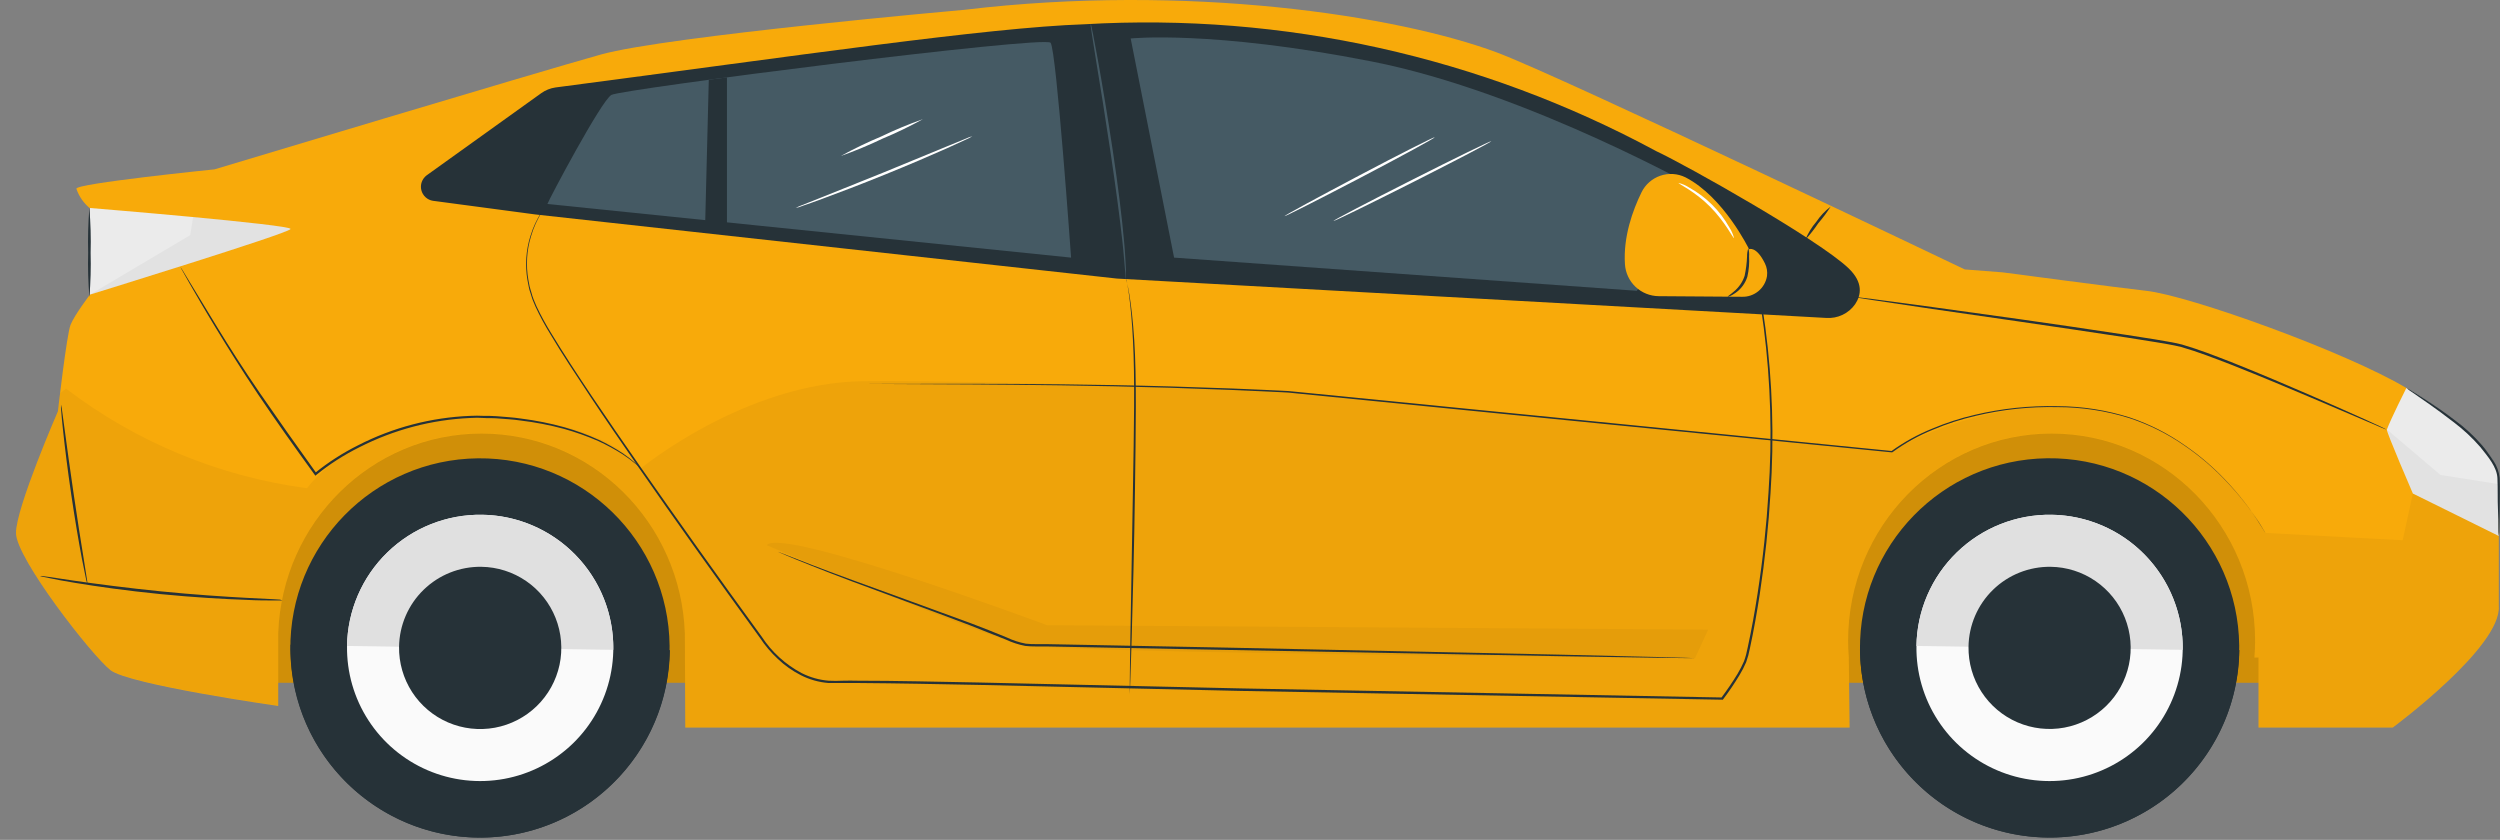
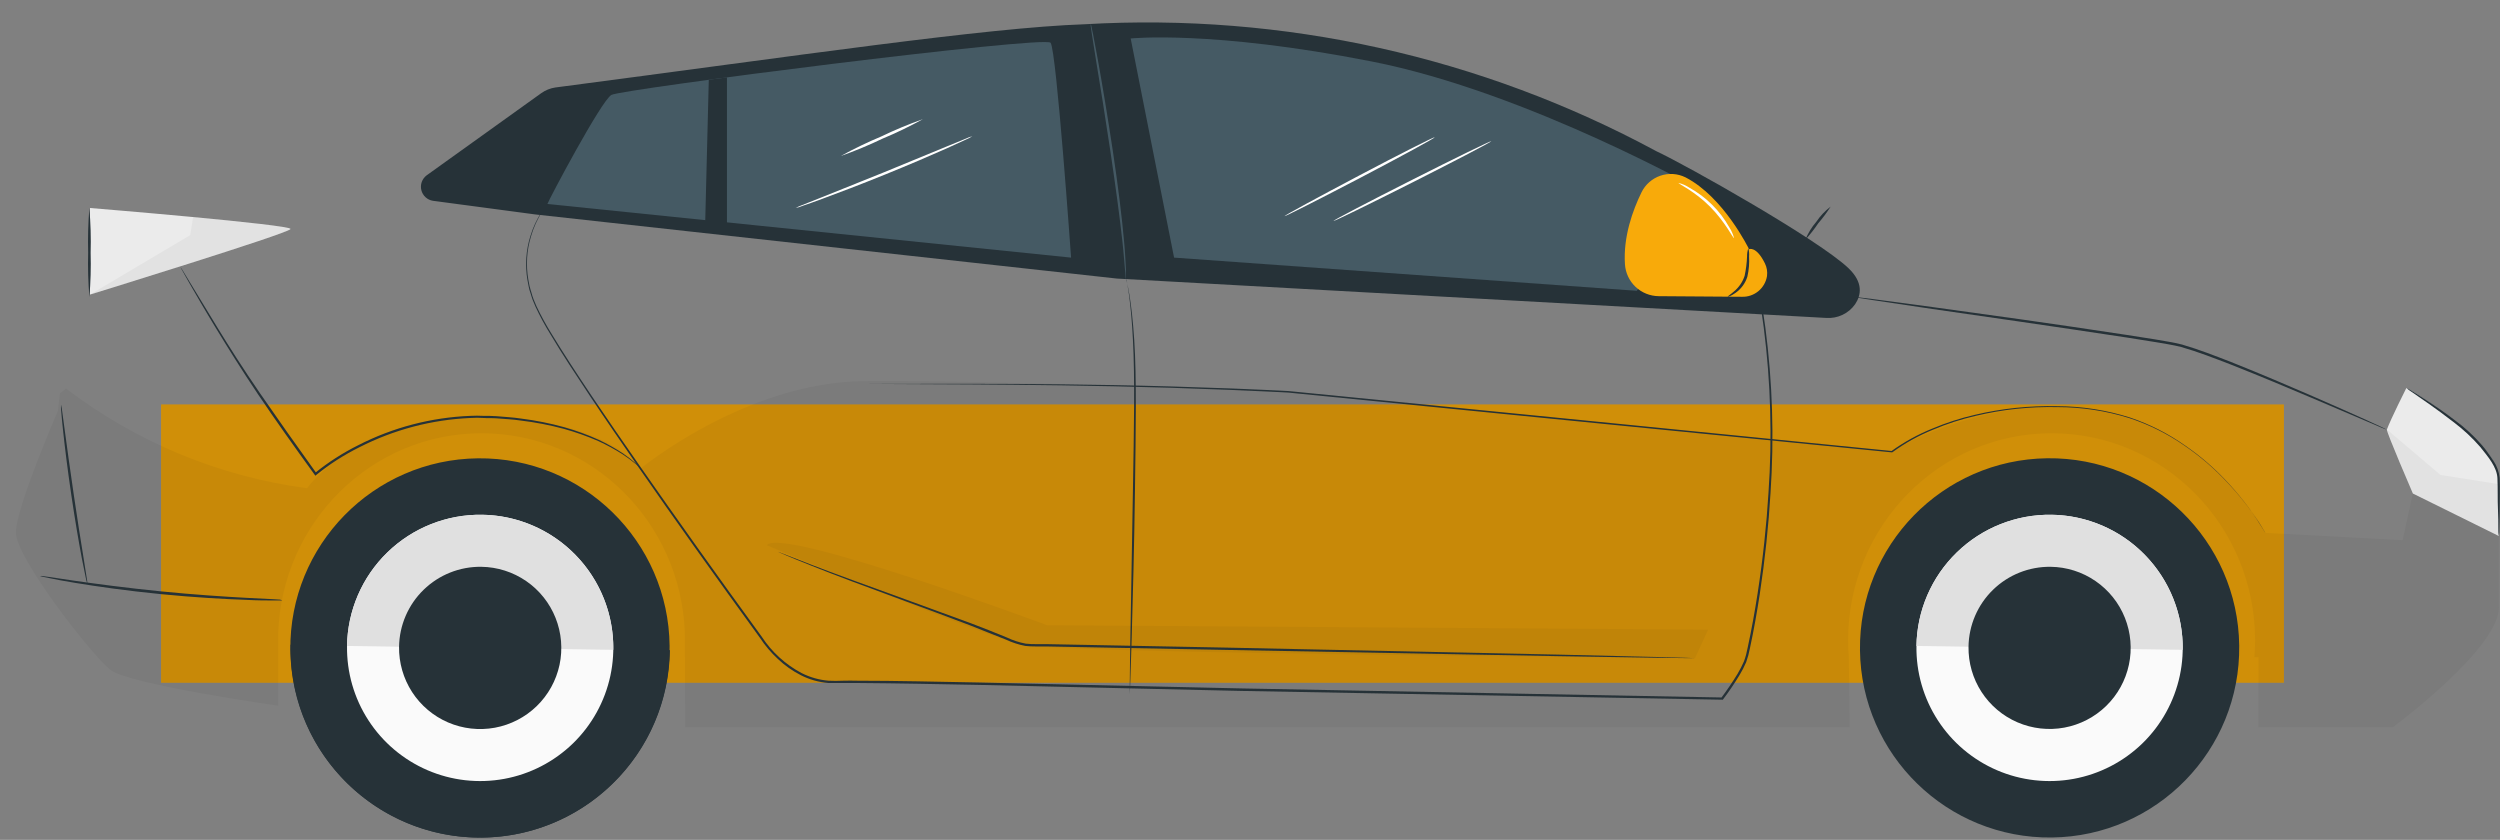
<svg xmlns="http://www.w3.org/2000/svg" width="128" height="43" viewBox="0 0 128 43" fill="none">
  <rect x="0" y="0" width="128" height="43" fill="#808080" stroke="none" />
  <path d="M116.935 20.709H8.248V34.956H116.935V20.709Z" fill="#F8AA0A" />
  <g opacity="0.4">
    <path opacity="0.4" d="M116.935 20.709H8.248V34.956H116.935V20.709Z" fill="black" />
  </g>
-   <path d="M123.201 19.864C120.118 18.021 112.104 15.132 109.88 14.889C108.532 14.741 102.535 13.945 102.535 13.945L100.593 13.794C100.593 13.794 79.929 3.913 76.642 2.687C71.543 0.788 60.795 -0.863 49.389 0.501C49.389 0.501 34.146 1.847 30.759 2.793C27.372 3.74 10.984 8.671 10.984 8.671C10.984 8.671 3.8 9.4 3.912 9.667C4.045 10.059 4.286 10.405 4.608 10.665V15.084C4.608 15.084 3.812 16.128 3.613 16.628C3.414 17.128 2.965 21.058 2.965 21.058C2.965 21.058 0.818 25.99 0.818 27.286C0.818 28.583 4.703 33.562 5.655 34.31C6.606 35.058 14.245 36.145 14.245 36.145V32.416C14.446 26.737 19.028 22.197 24.653 22.197C30.279 22.197 34.862 26.737 35.064 32.416L35.086 37.248H94.7L94.659 33.662C94.637 33.378 94.623 33.094 94.623 32.805C94.623 26.946 99.287 22.197 105.041 22.197C110.795 22.197 115.461 26.946 115.461 32.805C115.461 33.094 115.447 33.378 115.425 33.662H115.636V37.248H122.51C122.51 37.248 128.094 33.12 127.938 31.023V25.13C127.94 24.347 127.644 23.593 127.11 23.02C125.962 21.79 124.646 20.727 123.201 19.864Z" fill="#F8AA0A" />
  <g opacity="0.2">
    <path opacity="0.2" d="M127.938 26.837L123.539 25.269L123.017 27.66L115.993 27.286C115.993 27.286 112.9 21.382 106.578 20.862C101.166 20.415 96.866 23.108 96.866 23.108L65.932 20.039C65.932 20.039 50.243 19.442 44.19 19.517C38.138 19.592 32.803 23.989 32.803 23.989C32.803 23.989 31.019 21.399 24.689 21.34C18.36 21.282 15.718 24.997 15.718 24.997C11.233 24.4 6.98 22.642 3.382 19.898L3.071 20.141C3.008 20.67 2.965 21.044 2.965 21.044C2.965 21.044 0.818 25.975 0.818 27.272C0.818 28.568 4.703 33.548 5.655 34.296C6.606 35.044 14.245 36.131 14.245 36.131V32.402C14.446 26.723 19.028 22.183 24.653 22.183C30.279 22.183 34.862 26.723 35.064 32.402L35.086 37.233H94.7L94.659 33.647C94.637 33.363 94.623 33.079 94.623 32.79C94.623 26.932 99.287 22.183 105.041 22.183C110.795 22.183 115.461 26.932 115.461 32.79C115.461 33.079 115.447 33.363 115.425 33.647H115.636V37.233H122.51C122.51 37.233 128.094 33.106 127.938 31.008V26.837Z" fill="black" />
  </g>
  <path d="M21.841 8.98C21.727 9.066 21.641 9.184 21.593 9.318C21.545 9.453 21.538 9.599 21.573 9.738C21.608 9.877 21.683 10.002 21.788 10.099C21.894 10.195 22.025 10.259 22.167 10.281L27.409 10.98L57.189 14.263L93.498 16.278C93.786 16.299 94.074 16.245 94.334 16.122C94.595 15.999 94.819 15.81 94.984 15.574C95.293 15.113 95.409 14.467 94.647 13.736C93.124 12.279 86.392 8.484 84.799 7.739C75.836 2.899 65.703 0.649 55.533 1.242C50.515 1.414 40.886 2.849 28.44 4.478C28.178 4.516 27.928 4.616 27.712 4.77L21.841 8.98Z" fill="#263238" />
  <path d="M28.028 10.444C28.101 10.22 30.781 5.158 31.303 4.86C31.825 4.561 53.492 1.808 53.79 2.189C54.089 2.57 54.839 13.19 54.839 13.19L28.028 10.444Z" fill="#455A64" />
  <path d="M36.29 4.085L36.103 11.517H37.22V3.961L36.29 4.085Z" fill="#263238" />
  <path d="M88.361 9.664C88.361 9.664 88.381 9.701 88.415 9.776C88.449 9.851 88.502 9.965 88.568 10.114C88.633 10.262 88.725 10.446 88.811 10.67L89.114 11.449C89.721 13.172 90.148 14.954 90.386 16.766C90.754 19.575 90.842 22.413 90.651 25.239C90.554 26.873 90.374 28.609 90.1 30.423C89.959 31.329 89.799 32.256 89.595 33.198C89.55 33.438 89.486 33.675 89.403 33.905C89.306 34.133 89.192 34.353 89.063 34.565C88.806 34.992 88.526 35.405 88.225 35.803L88.208 35.825H88.179L63.568 35.376L50.134 35.068C48 35.026 45.922 34.985 43.916 34.97C43.673 34.97 43.416 34.97 43.168 34.97C42.921 34.97 42.683 34.97 42.421 34.97C41.926 34.932 41.444 34.795 41.003 34.57C40.571 34.35 40.173 34.069 39.823 33.735C39.475 33.413 39.168 33.05 38.907 32.654C36.613 29.498 34.537 26.584 32.728 23.974C31.825 22.668 30.983 21.447 30.223 20.301C29.463 19.155 28.766 18.101 28.186 17.123C27.9 16.664 27.643 16.188 27.416 15.698L27.27 15.351C27.222 15.236 27.198 15.108 27.159 15.003C27.12 14.899 27.086 14.778 27.067 14.666C27.047 14.554 27.023 14.44 27.003 14.331C26.878 13.585 26.928 12.82 27.152 12.097C27.286 11.65 27.484 11.224 27.739 10.832C27.825 10.697 27.923 10.57 28.03 10.451L27.955 10.548C27.909 10.611 27.839 10.711 27.754 10.842C27.506 11.235 27.315 11.661 27.186 12.107C26.968 12.825 26.922 13.584 27.052 14.324L27.115 14.654C27.137 14.765 27.181 14.875 27.212 14.989C27.244 15.103 27.275 15.22 27.322 15.331L27.467 15.676C27.697 16.161 27.955 16.633 28.239 17.089C28.827 18.06 29.521 19.119 30.286 20.26C31.051 21.401 31.898 22.62 32.804 23.924C34.622 26.521 36.688 29.435 38.995 32.591C39.509 33.379 40.215 34.023 41.046 34.463C41.477 34.681 41.945 34.813 42.425 34.852C42.668 34.864 42.911 34.864 43.154 34.852C43.397 34.839 43.654 34.852 43.904 34.852C45.912 34.852 47.988 34.905 50.124 34.944L63.558 35.247L88.169 35.711L88.126 35.733C88.424 35.335 88.706 34.924 88.959 34.507C89.083 34.3 89.194 34.085 89.291 33.863C89.373 33.638 89.435 33.407 89.478 33.171C89.682 32.234 89.845 31.309 89.986 30.404C90.265 28.595 90.447 26.864 90.546 25.232C90.743 22.411 90.661 19.578 90.304 16.773C90.072 14.964 89.657 13.184 89.065 11.459L88.769 10.677C88.684 10.451 88.594 10.269 88.526 10.118L88.381 9.779C88.374 9.703 88.361 9.664 88.361 9.664Z" fill="#263238" />
  <path d="M57.648 14.287C57.674 14.356 57.694 14.427 57.709 14.498C57.743 14.637 57.786 14.845 57.83 15.115C57.917 15.652 58.01 16.436 58.073 17.409C58.202 19.352 58.151 22.047 58.112 25.016C58.073 27.985 58 30.675 57.944 32.623C57.913 33.594 57.888 34.371 57.871 34.927C57.859 35.189 57.852 35.398 57.845 35.551V35.716C57.847 35.733 57.847 35.752 57.845 35.769C57.842 35.751 57.842 35.732 57.845 35.713C57.845 35.67 57.845 35.616 57.845 35.551C57.845 35.398 57.845 35.189 57.845 34.924C57.845 34.368 57.864 33.584 57.876 32.62C57.91 30.663 57.956 27.98 58.007 25.014C58.058 22.047 58.112 19.357 58.007 17.414C57.959 16.443 57.881 15.661 57.808 15.122C57.772 14.853 57.735 14.637 57.711 14.503L57.682 14.343C57.667 14.327 57.655 14.308 57.648 14.287Z" fill="#263238" />
  <path d="M57.891 1.97L60.113 13.19L83.804 14.889L87.446 9.941C87.446 9.941 78.266 4.719 70.208 3.143C62.019 1.536 57.891 1.97 57.891 1.97Z" fill="#455A64" />
  <g opacity="0.2">
    <path opacity="0.2" d="M39.259 27.915C39.259 27.915 50.328 32.567 52.341 33.013C54.353 33.46 86.783 33.696 86.783 33.696L87.456 32.239L53.608 32.013C53.608 32.013 40.007 26.944 39.259 27.915Z" fill="black" />
  </g>
  <path d="M32.804 23.989L32.746 23.936C32.709 23.899 32.651 23.848 32.576 23.78C32.349 23.59 32.112 23.413 31.864 23.251C31.468 23 31.055 22.776 30.629 22.581C30.059 22.333 29.474 22.125 28.876 21.959C28.149 21.764 27.41 21.621 26.664 21.532C26.263 21.471 25.843 21.454 25.411 21.418C25.197 21.401 24.976 21.418 24.756 21.401C24.535 21.384 24.309 21.386 24.081 21.401C22.1 21.488 20.162 22 18.397 22.901C17.615 23.289 16.878 23.762 16.2 24.312L16.146 24.356L16.107 24.302C15.051 22.846 14.07 21.466 13.218 20.199C12.366 18.932 11.647 17.771 11.062 16.812C10.477 15.853 10.021 15.057 9.707 14.515L9.355 13.892L9.265 13.729C9.254 13.711 9.245 13.693 9.239 13.673C9.239 13.673 9.253 13.688 9.275 13.724L9.375 13.879C9.462 14.027 9.588 14.231 9.746 14.494L11.13 16.768C11.725 17.74 12.451 18.881 13.315 20.139C14.18 21.396 15.16 22.78 16.207 24.237L16.117 24.225C16.804 23.668 17.55 23.189 18.341 22.795C20.121 21.884 22.078 21.372 24.076 21.292C24.303 21.28 24.531 21.28 24.758 21.292C24.981 21.292 25.202 21.292 25.418 21.309C25.851 21.348 26.273 21.367 26.676 21.43C27.427 21.524 28.171 21.674 28.9 21.877C29.501 22.047 30.089 22.262 30.658 22.52C31.085 22.721 31.497 22.953 31.891 23.212C32.137 23.38 32.371 23.564 32.593 23.763C32.666 23.836 32.721 23.89 32.755 23.931C32.775 23.948 32.791 23.967 32.804 23.989Z" fill="#263238" />
  <path d="M4.478 29.908C4.436 29.793 4.405 29.674 4.385 29.554C4.334 29.323 4.269 28.988 4.189 28.583C4.033 27.755 3.837 26.609 3.65 25.337C3.463 24.064 3.32 22.909 3.232 22.073C3.186 21.656 3.154 21.316 3.137 21.08C3.12 20.96 3.115 20.838 3.123 20.716C3.153 20.834 3.174 20.954 3.186 21.076C3.22 21.333 3.266 21.663 3.32 22.064C3.431 22.896 3.589 24.05 3.776 25.32C3.963 26.589 4.143 27.747 4.279 28.568C4.342 28.964 4.395 29.296 4.434 29.551C4.458 29.669 4.473 29.788 4.478 29.908Z" fill="#263238" />
  <path d="M14.454 30.744C14.412 30.749 14.37 30.749 14.328 30.744H13.963C13.648 30.744 13.189 30.744 12.626 30.714C11.494 30.675 9.936 30.588 8.217 30.418C6.498 30.248 4.951 30.027 3.846 29.843C3.288 29.75 2.839 29.67 2.528 29.6L2.171 29.527C2.13 29.519 2.089 29.508 2.05 29.493C2.092 29.487 2.134 29.487 2.176 29.493L2.538 29.544L3.861 29.741C4.978 29.901 6.532 30.107 8.231 30.277C9.931 30.447 11.504 30.549 12.631 30.61L13.966 30.678L14.33 30.7C14.373 30.709 14.415 30.723 14.454 30.744Z" fill="#263238" />
  <path d="M123.539 25.268C123.539 25.268 122.17 22.098 122.209 21.991C122.42 21.423 123.207 19.864 123.207 19.864C123.698 20.143 124.173 20.449 124.632 20.779C125.588 21.461 126.476 22.235 127.283 23.088C127.705 23.554 127.939 24.16 127.939 24.788V27.444L123.539 25.268Z" fill="#EBEBEB" />
  <path d="M93.73 10.577C93.539 10.878 93.326 11.163 93.094 11.432C92.896 11.728 92.676 12.008 92.436 12.27C92.571 11.937 92.759 11.629 92.994 11.357C93.195 11.058 93.443 10.795 93.73 10.577Z" fill="#263238" />
  <path d="M4.608 10.65C4.608 10.65 14.988 11.5 14.874 11.728C14.759 11.956 4.608 15.083 4.608 15.083V10.65Z" fill="#EBEBEB" />
  <path d="M4.577 15.21C4.515 14.455 4.494 13.697 4.514 12.94C4.494 12.182 4.514 11.425 4.575 10.67C4.64 11.424 4.662 12.182 4.64 12.94C4.661 13.697 4.64 14.455 4.577 15.21Z" fill="#263238" />
  <path d="M115.993 27.286L115.937 27.199C115.901 27.138 115.85 27.048 115.777 26.936C115.636 26.694 115.408 26.373 115.097 25.953C114.71 25.441 114.291 24.954 113.842 24.497C113.241 23.876 112.58 23.318 111.868 22.831C110.995 22.22 110.037 21.741 109.025 21.408C107.833 21.035 106.592 20.846 105.344 20.845C103.93 20.814 102.519 20.965 101.144 21.294C100.402 21.465 99.677 21.701 98.976 21.998C98.241 22.296 97.545 22.682 96.902 23.147L96.88 23.161H96.859L81.063 21.6L66.383 20.143L65.963 20.1L65.543 20.078L64.711 20.039L63.079 19.966L59.957 19.854C57.942 19.794 56.072 19.755 54.351 19.73C50.925 19.68 48.15 19.675 46.232 19.665L44.025 19.653H43.45H43.255H43.45H44.025H46.232C48.15 19.653 50.925 19.638 54.353 19.677C56.067 19.697 57.944 19.728 59.962 19.786C60.97 19.816 62.011 19.85 63.084 19.891L64.716 19.961L65.551 20L65.971 20.022L66.393 20.063L81.072 21.52L96.871 23.093L96.829 23.105C97.481 22.635 98.187 22.245 98.932 21.945C99.639 21.647 100.37 21.411 101.117 21.238C102.501 20.911 103.922 20.763 105.344 20.796C106.602 20.801 107.852 20.997 109.051 21.377C110.07 21.719 111.032 22.21 111.907 22.833C112.621 23.325 113.282 23.889 113.881 24.516C114.327 24.978 114.743 25.469 115.126 25.985C115.434 26.41 115.655 26.745 115.794 26.98C115.932 27.216 115.993 27.286 115.993 27.286Z" fill="#263238" />
  <path d="M86.784 33.696H86.298L84.904 33.679L79.779 33.596L62.874 33.278L53.563 33.098H53.029C52.851 33.1 52.673 33.091 52.497 33.072C52.154 33.006 51.822 32.898 51.506 32.749C50.88 32.494 50.266 32.263 49.673 32.02C48.486 31.566 47.372 31.156 46.357 30.782C44.327 30.037 42.686 29.423 41.562 28.971C40.998 28.748 40.564 28.57 40.272 28.444C40.129 28.383 40.017 28.337 39.94 28.301L39.826 28.25L39.945 28.291L40.282 28.422L41.579 28.927C42.708 29.362 44.354 29.964 46.388 30.697C47.406 31.066 48.52 31.472 49.71 31.911C50.304 32.139 50.924 32.375 51.55 32.639C51.859 32.786 52.185 32.892 52.521 32.955C52.694 32.973 52.867 32.981 53.041 32.979H53.575L62.883 33.159L79.789 33.516L84.914 33.64L86.305 33.679L86.67 33.693C86.708 33.692 86.746 33.693 86.784 33.696Z" fill="#263238" />
  <path d="M84.042 9.854C83.595 10.769 83.105 12.124 83.197 13.527C83.225 13.968 83.418 14.382 83.739 14.686C84.06 14.989 84.484 15.16 84.925 15.164L89.191 15.195C89.497 15.204 89.795 15.101 90.031 14.906C90.266 14.71 90.423 14.436 90.471 14.134C90.5 13.912 90.463 13.687 90.364 13.486C89.92 12.583 89.551 12.758 89.551 12.758C89.551 12.758 88.259 10.087 86.295 9.079C86.096 8.982 85.88 8.924 85.659 8.91C85.438 8.896 85.217 8.926 85.007 8.998C84.798 9.07 84.605 9.183 84.439 9.33C84.273 9.476 84.138 9.655 84.042 9.854Z" fill="#F8AA0A" />
  <path d="M88.458 15.19C88.458 15.207 88.628 15.161 88.847 15.003C89.142 14.801 89.36 14.505 89.466 14.163C89.543 13.825 89.573 13.478 89.553 13.131C89.566 12.989 89.553 12.845 89.514 12.707C89.469 12.843 89.447 12.986 89.449 13.129C89.437 13.463 89.395 13.795 89.325 14.122C89.223 14.435 89.034 14.712 88.781 14.921C88.589 15.091 88.448 15.171 88.458 15.19Z" fill="#263238" />
  <path d="M88.782 12.189C88.732 11.993 88.65 11.807 88.539 11.638C88.3 11.213 88.004 10.823 87.657 10.48C87.312 10.137 86.92 9.844 86.495 9.609C86.325 9.496 86.138 9.414 85.941 9.366C85.917 9.407 86.764 9.783 87.553 10.58C88.342 11.376 88.74 12.219 88.782 12.189Z" fill="white" />
  <path d="M55.844 1.225C55.862 1.267 55.874 1.311 55.881 1.356C55.902 1.456 55.929 1.58 55.961 1.733C56.026 2.06 56.116 2.534 56.221 3.121C56.432 4.296 56.706 5.923 56.978 7.734C57.25 9.546 57.449 11.177 57.553 12.367C57.583 12.663 57.602 12.932 57.614 13.17C57.626 13.408 57.643 13.612 57.646 13.78C57.648 13.947 57.646 14.061 57.646 14.163C57.649 14.208 57.649 14.252 57.646 14.297C57.633 14.254 57.626 14.209 57.626 14.163C57.626 14.061 57.609 13.935 57.597 13.782C57.585 13.629 57.568 13.411 57.546 13.175C57.524 12.94 57.502 12.67 57.468 12.374C57.34 11.189 57.121 9.555 56.854 7.761C56.587 5.967 56.322 4.333 56.126 3.148C56.034 2.573 55.958 2.099 55.905 1.752C55.883 1.599 55.864 1.473 55.849 1.373C55.842 1.324 55.84 1.274 55.844 1.225Z" fill="#455A64" />
  <g opacity="0.2">
    <path opacity="0.2" d="M4.608 15.083L9.741 12.039L9.889 11.111C11.882 11.31 14.301 11.497 14.874 11.728C14.874 11.883 8.561 13.884 4.608 15.083Z" fill="black" />
  </g>
  <g opacity="0.2">
    <path opacity="0.2" d="M122.209 21.991L124.953 24.319L127.939 24.79V27.446L123.537 25.261C122.998 24.006 122.503 22.824 122.209 21.991Z" fill="black" />
  </g>
  <path d="M122.179 21.991C122.155 21.987 122.131 21.979 122.109 21.967L121.91 21.887L121.15 21.561L118.346 20.367C117.166 19.866 115.758 19.272 114.18 18.65C113.388 18.347 112.558 18.019 111.676 17.766C111.235 17.655 110.771 17.587 110.3 17.506L108.87 17.278C104.985 16.688 101.487 16.188 98.947 15.822L95.951 15.375L95.133 15.249L94.921 15.212C94.896 15.211 94.872 15.205 94.849 15.195H94.924L95.138 15.22L95.956 15.321L98.969 15.725C101.513 16.074 105.024 16.557 108.899 17.15L110.331 17.375C110.8 17.458 111.266 17.526 111.718 17.64C112.614 17.9 113.439 18.23 114.233 18.536C115.809 19.165 117.214 19.767 118.392 20.279C119.57 20.791 120.516 21.214 121.169 21.51L121.92 21.857L122.114 21.95C122.137 21.961 122.159 21.975 122.179 21.991Z" fill="#263238" />
  <path d="M24.677 42.884C30.039 42.828 34.34 38.435 34.284 33.073C34.227 27.712 29.835 23.41 24.473 23.466C19.111 23.523 14.81 27.915 14.866 33.277C14.922 38.639 19.315 42.94 24.677 42.884Z" fill="#263238" />
  <path d="M14.876 33.006V33.033C14.857 34.308 15.09 35.575 15.561 36.76C16.032 37.945 16.732 39.026 17.621 39.941C19.416 41.788 21.872 42.847 24.448 42.884C27.023 42.921 29.508 41.934 31.355 40.138C33.203 38.343 34.262 35.888 34.299 33.312V33.288L14.876 33.006Z" fill="#263238" />
  <path d="M17.768 33.074C17.748 34.422 18.129 35.746 18.862 36.878C19.595 38.01 20.647 38.899 21.885 39.433C23.123 39.967 24.492 40.122 25.818 39.878C27.144 39.634 28.368 39.002 29.335 38.063C30.302 37.123 30.969 35.918 31.251 34.599C31.533 33.281 31.418 31.908 30.92 30.655C30.422 29.402 29.564 28.325 28.453 27.559C27.343 26.794 26.031 26.375 24.683 26.356C22.875 26.33 21.131 27.023 19.834 28.283C18.537 29.543 17.794 31.266 17.768 33.074Z" fill="#FAFAFA" />
  <path d="M24.682 26.356C23.787 26.343 22.898 26.506 22.066 26.837C21.234 27.167 20.475 27.659 19.833 28.283C19.191 28.906 18.678 29.651 18.324 30.473C17.969 31.295 17.78 32.179 17.768 33.074L31.4 33.271C31.426 31.463 30.733 29.719 29.473 28.422C28.213 27.126 26.49 26.382 24.682 26.356Z" fill="#E0E0E0" />
  <path d="M20.432 33.113C20.42 33.935 20.652 34.741 21.098 35.431C21.545 36.121 22.186 36.663 22.94 36.988C23.695 37.313 24.529 37.407 25.337 37.259C26.145 37.11 26.891 36.725 27.48 36.153C28.07 35.58 28.476 34.845 28.648 34.042C28.819 33.238 28.749 32.402 28.445 31.638C28.142 30.875 27.619 30.218 26.942 29.752C26.265 29.286 25.466 29.031 24.644 29.02C23.543 29.005 22.481 29.427 21.691 30.195C20.901 30.962 20.448 32.012 20.432 33.113Z" fill="#263238" />
  <path d="M105.059 42.88C110.421 42.813 114.714 38.413 114.648 33.051C114.581 27.689 110.181 23.396 104.819 23.463C99.457 23.529 95.164 27.93 95.231 33.292C95.297 38.653 99.698 42.946 105.059 42.88Z" fill="#263238" />
-   <path d="M95.232 33.006C95.231 33.015 95.231 33.024 95.232 33.033C95.195 35.609 96.183 38.093 97.978 39.941C99.773 41.788 102.228 42.847 104.804 42.884C107.38 42.921 109.865 41.934 111.712 40.138C113.559 38.343 114.618 35.888 114.655 33.312V33.288L95.232 33.006Z" fill="#263238" />
  <path d="M98.122 33.074C98.102 34.422 98.483 35.746 99.216 36.878C99.949 38.01 101.001 38.899 102.239 39.433C103.477 39.967 104.846 40.122 106.172 39.878C107.498 39.634 108.722 39.002 109.689 38.063C110.656 37.123 111.323 35.918 111.605 34.599C111.887 33.281 111.772 31.908 111.274 30.655C110.776 29.402 109.918 28.325 108.807 27.559C107.697 26.794 106.385 26.375 105.036 26.356C103.229 26.331 101.485 27.024 100.189 28.284C98.892 29.544 98.149 31.267 98.122 33.074Z" fill="#FAFAFA" />
  <path d="M105.037 26.356C103.229 26.33 101.485 27.023 100.188 28.283C98.891 29.543 98.148 31.266 98.122 33.074L111.755 33.271C111.768 32.376 111.605 31.487 111.274 30.655C110.943 29.823 110.452 29.064 109.828 28.422C109.204 27.779 108.46 27.267 107.638 26.912C106.816 26.558 105.932 26.369 105.037 26.356Z" fill="#E0E0E0" />
  <path d="M100.788 33.113C100.776 33.934 101.008 34.741 101.455 35.43C101.902 36.119 102.543 36.66 103.298 36.985C104.052 37.309 104.886 37.403 105.693 37.254C106.501 37.104 107.246 36.719 107.835 36.146C108.423 35.573 108.829 34.839 109 34.035C109.171 33.232 109.099 32.396 108.795 31.633C108.491 30.87 107.967 30.215 107.29 29.75C106.614 29.284 105.814 29.03 104.993 29.02C103.892 29.006 102.831 29.429 102.043 30.196C101.254 30.964 100.803 32.013 100.788 33.113Z" fill="#263238" />
  <path d="M68.268 11.316C68.253 11.284 70.052 10.344 72.286 9.215C74.519 8.086 76.345 7.195 76.36 7.227C76.374 7.258 74.578 8.198 72.344 9.327C70.11 10.456 68.285 11.347 68.268 11.316Z" fill="white" />
  <path d="M65.765 11.068C65.748 11.039 67.464 10.109 69.579 8.992C71.694 7.875 73.437 6.996 73.464 7.025C73.49 7.054 71.764 7.996 69.647 9.104C67.53 10.211 65.779 11.099 65.765 11.068Z" fill="white" />
  <path d="M40.73 10.652C40.844 10.591 40.961 10.539 41.083 10.495L42.054 10.109L45.266 8.819L48.454 7.506L49.425 7.108C49.541 7.053 49.661 7.008 49.784 6.974C49.677 7.044 49.563 7.104 49.444 7.151C49.221 7.258 48.895 7.406 48.492 7.588C47.686 7.948 46.567 8.429 45.317 8.936C44.066 9.443 42.928 9.878 42.1 10.181C41.685 10.335 41.347 10.453 41.114 10.531C40.99 10.583 40.862 10.623 40.73 10.652Z" fill="white" />
  <path d="M43.044 7.989C43.719 7.618 44.412 7.283 45.123 6.986C45.816 6.652 46.528 6.356 47.254 6.1C46.581 6.472 45.887 6.807 45.176 7.103C44.482 7.436 43.77 7.732 43.044 7.989Z" fill="white" />
  <path d="M127.94 27.446C127.921 27.32 127.913 27.191 127.916 27.063C127.916 26.796 127.916 26.444 127.894 26.021C127.872 25.599 127.894 25.05 127.868 24.482C127.841 23.914 127.397 23.394 126.984 22.88C126.572 22.407 126.111 21.979 125.61 21.602C125.153 21.245 124.728 20.94 124.369 20.685L123.514 20.09C123.406 20.023 123.302 19.948 123.206 19.864C123.323 19.916 123.435 19.977 123.541 20.049C123.752 20.177 124.053 20.367 124.42 20.612C124.787 20.857 125.219 21.156 125.68 21.51C126.195 21.885 126.665 22.318 127.081 22.799C127.294 23.051 127.49 23.317 127.666 23.596C127.841 23.857 127.95 24.157 127.984 24.47C128.006 25.062 127.984 25.579 127.984 26.021C127.984 26.463 127.97 26.796 127.965 27.063C127.968 27.191 127.96 27.32 127.94 27.446Z" fill="#263238" />
</svg>